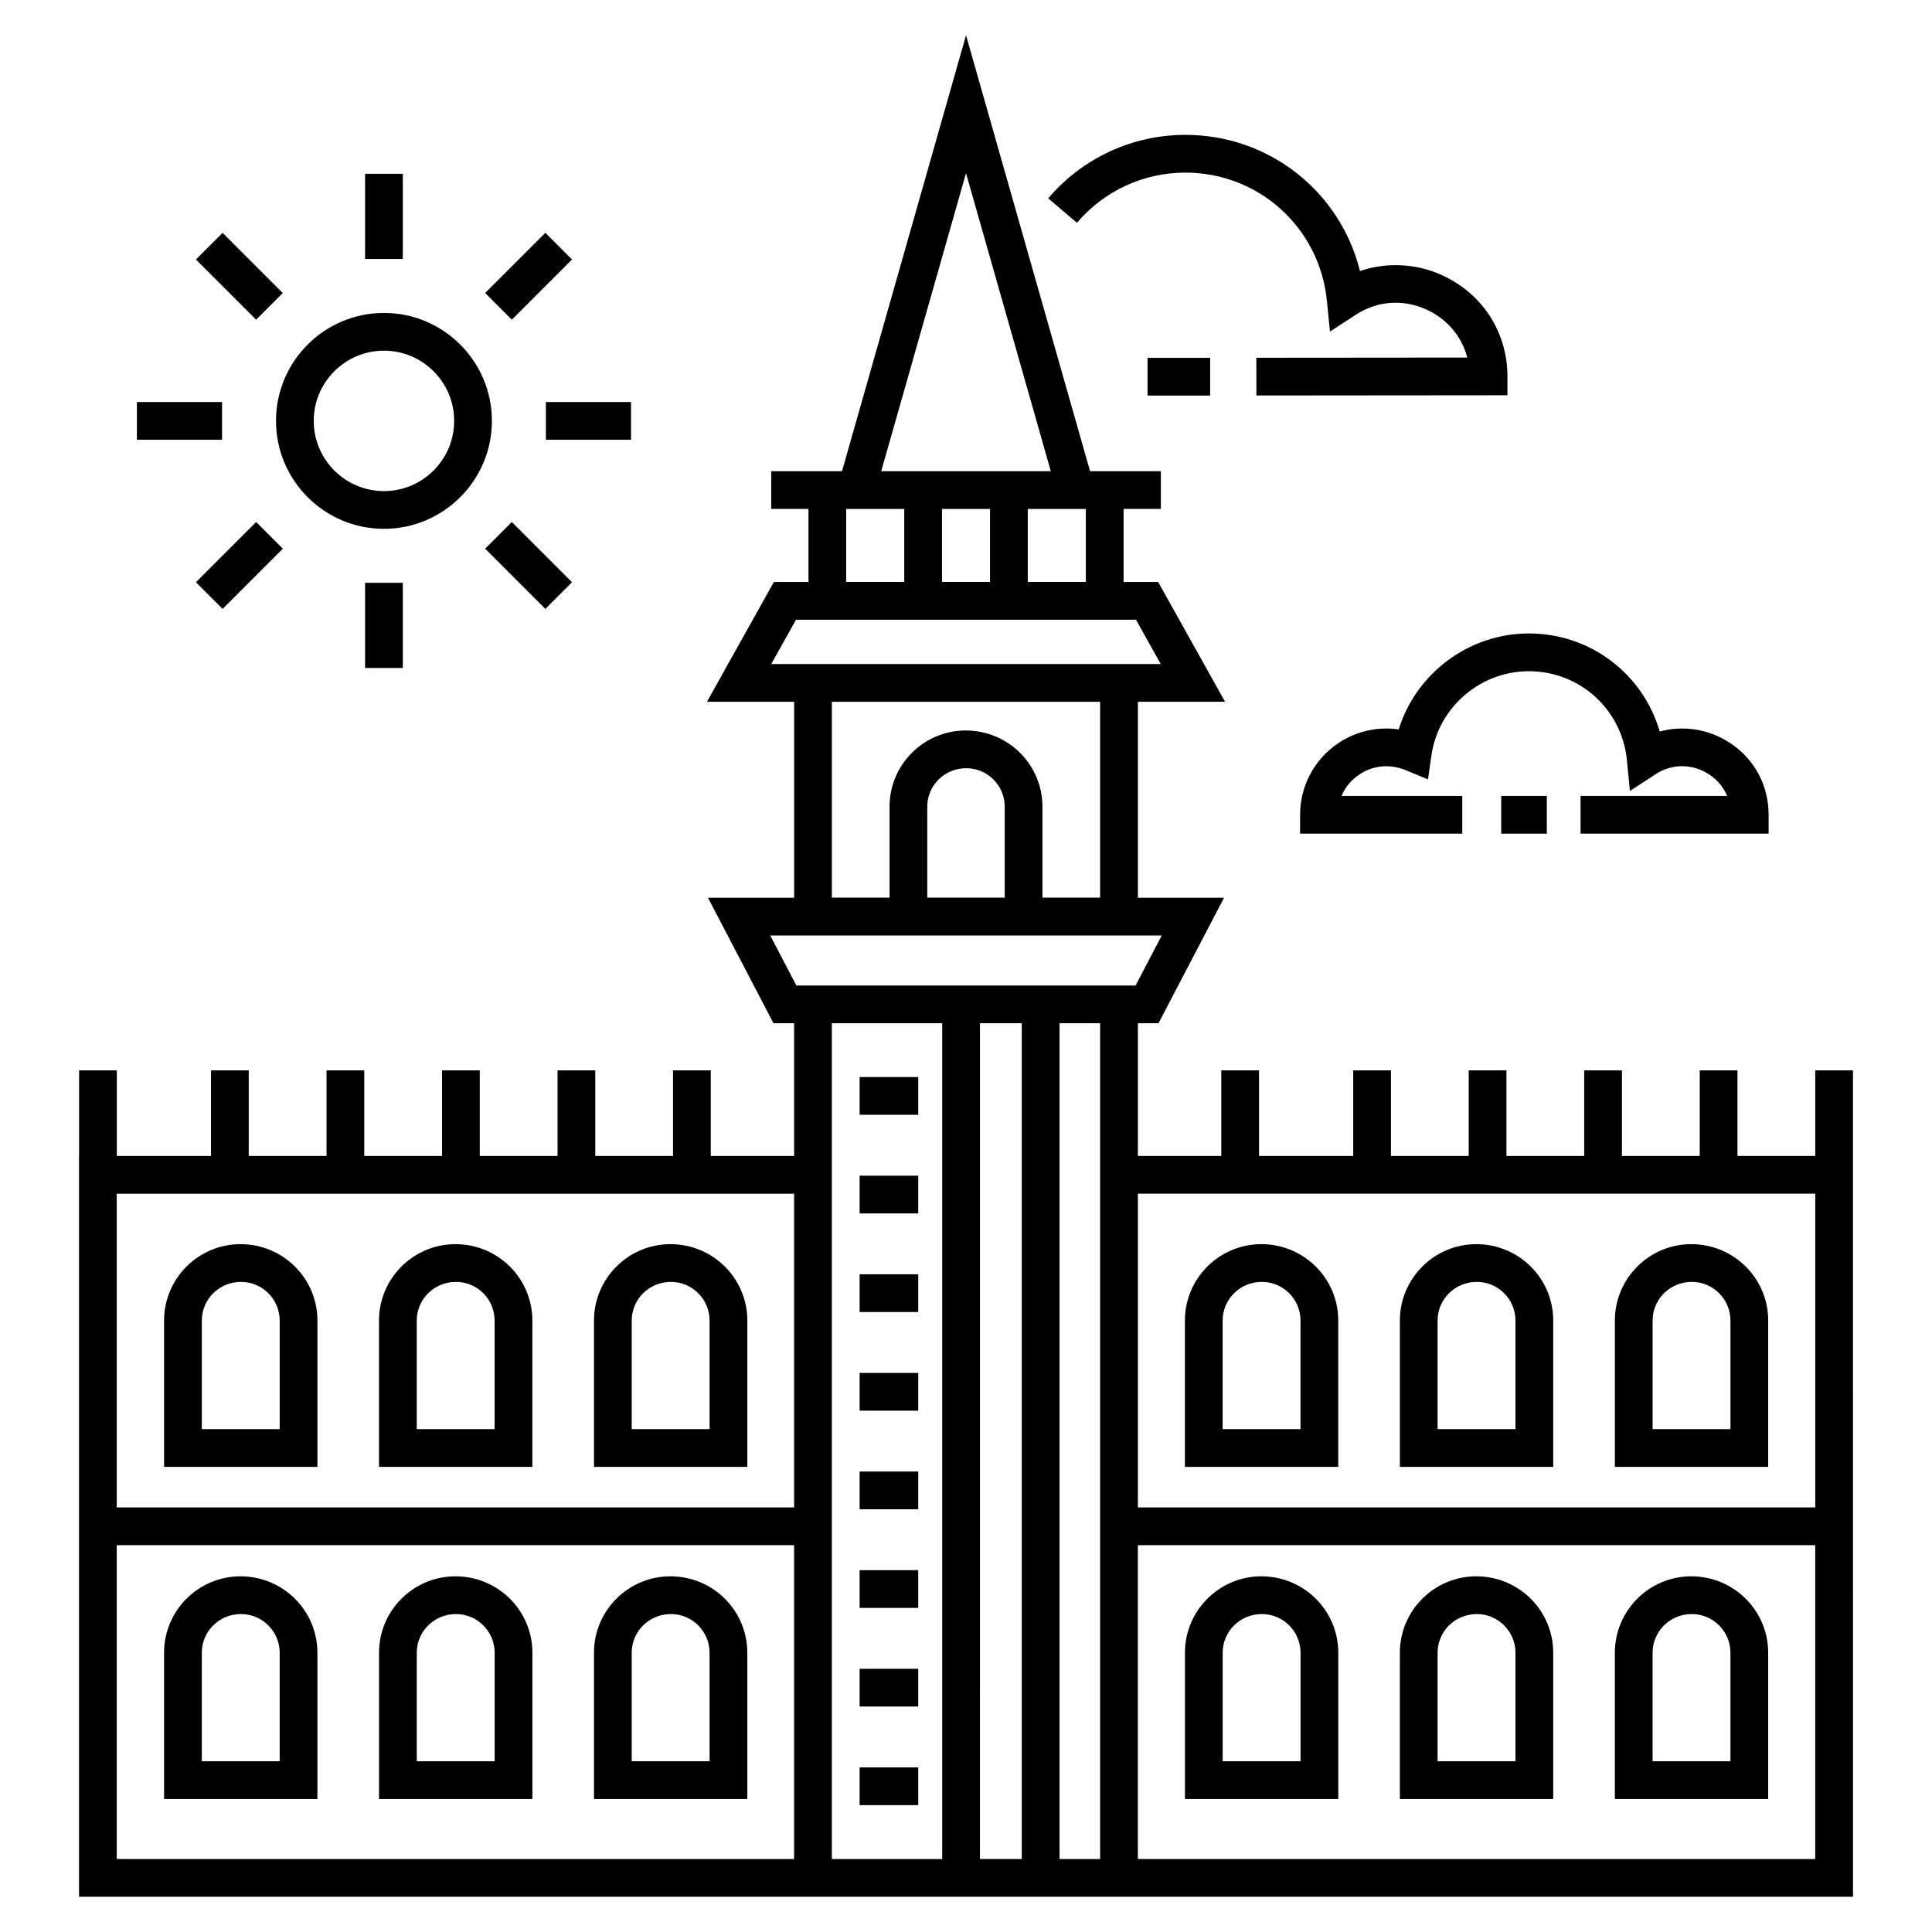
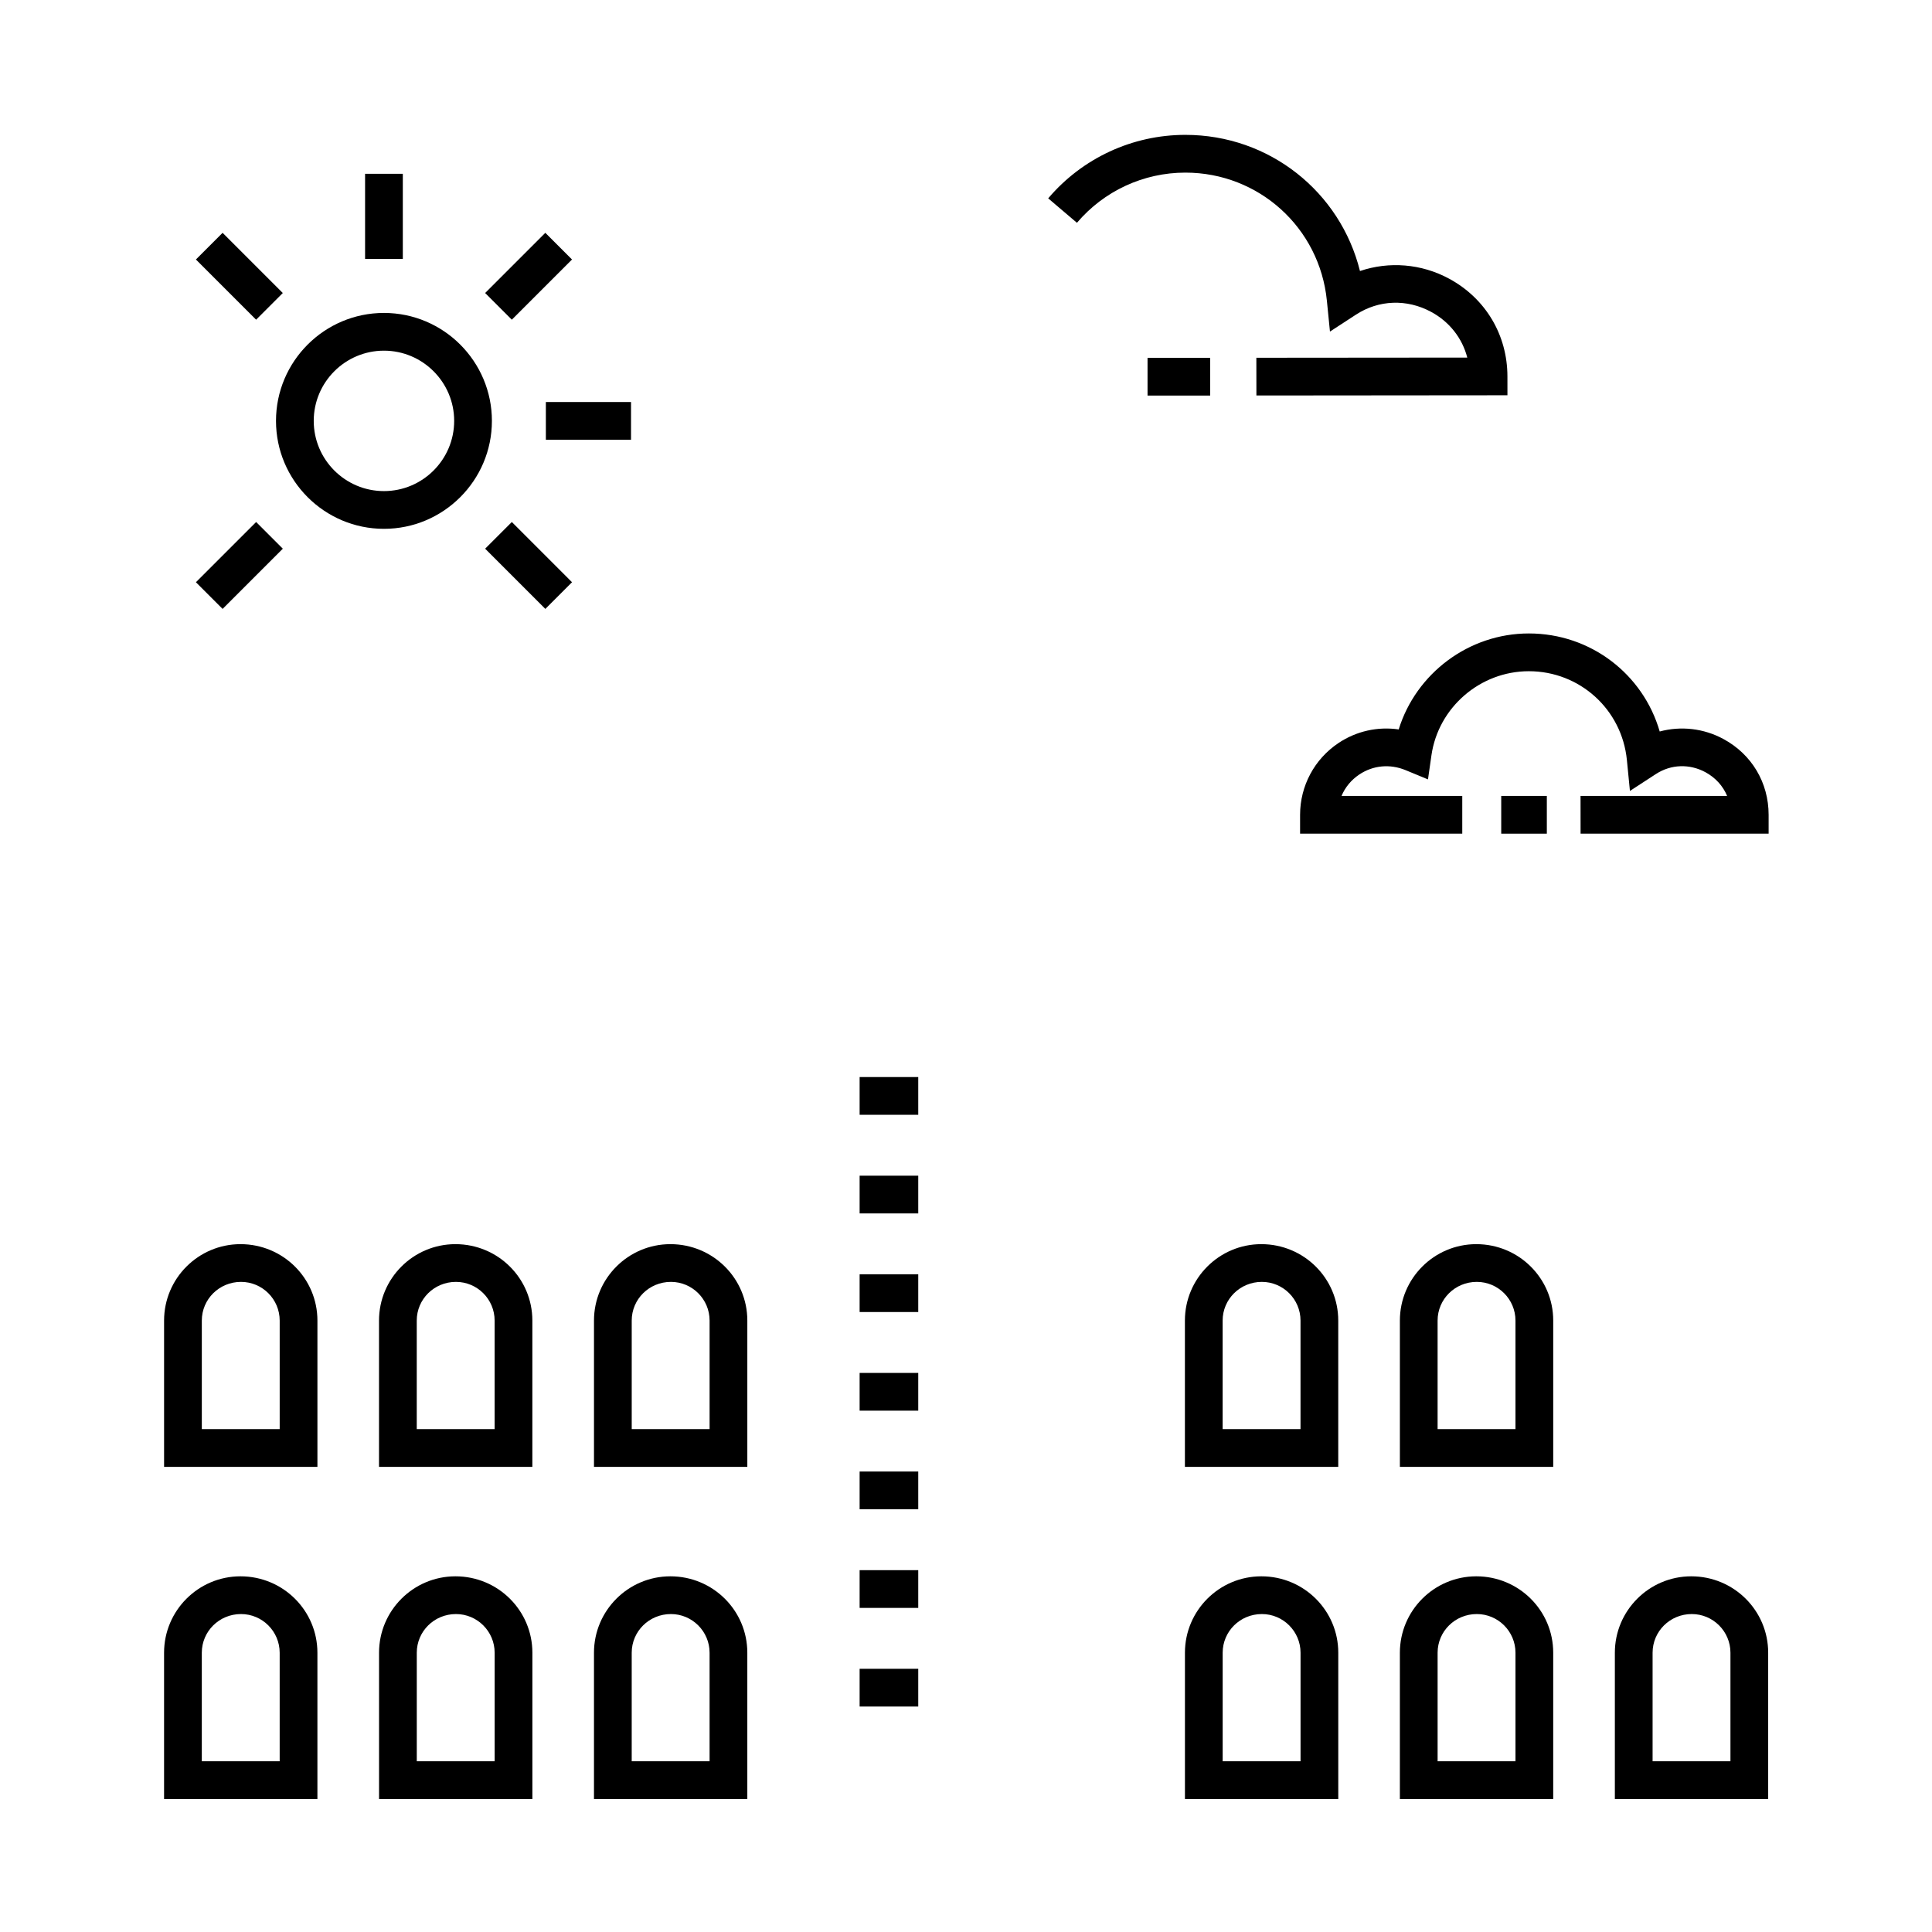
<svg xmlns="http://www.w3.org/2000/svg" fill="#000000" width="800px" height="800px" version="1.1" viewBox="144 144 512 512">
  <g>
    <path d="m371.81 429.43h15.535v10h-15.535z" />
    <path d="m371.81 455.57h15.535v10h-15.535z" />
    <path d="m371.81 481.7h15.535v10h-15.535z" />
    <path d="m371.81 507.84h15.535v10h-15.535z" />
    <path d="m371.81 533.97h15.535v10h-15.535z" />
    <path d="m371.81 560.11h15.535v10h-15.535z" />
    <path d="m371.81 586.25h15.535v10h-15.535z" />
-     <path d="m371.81 612.38h15.535v10h-15.535z" />
-     <path d="m635.06 455.34v-27.672h-10v22.672h-20.613v-22.672h-10v22.672h-20.613v-22.672h-10v22.672h-20.613v-22.672h-10v22.672h-20.605v-22.672h-10v22.672h-24.965v-22.672h-10v22.672h-22.102v-35.172h5.465l17.371-33.262h-22.836v-51.93h23.102l-17.73-31.75h-9.16v-19.352h9.875v-10h-18.758l-32.871-115.53-32.867 115.53h-18.762v10h9.875v19.352h-9.172l-17.73 31.75h23.102v51.93h-22.836l17.363 33.262h5.469v35.172h-22.09v-22.672h-10v22.672h-20.605v-22.672h-10v22.672h-20.613v-22.672h-10v22.672h-20.613v-22.672h-10v22.672h-20.613v-22.672h-10v22.672h-24.957v-22.672h-10v22.672h-0.016v196.32h470.12zm-10 5v83.148l-179.51-0.004v-83.145zm-214.8-78.465h-20.523v-24.098c0-5.621 4.57-10.195 10.332-10.195 5.621 0 10.191 4.574 10.191 10.195zm-42.012-103h15.387v19.344h-15.387zm25.387 0h12.73v19.344l-12.73-0.004zm38.121 0v19.344h-15.387v-19.344zm-31.754-88.984 22.473 78.98h-44.945zm-51.613 130.09 6.559-11.75h90.102l6.559 11.75zm87.156 10v51.898h-15.285v-24.098c0-11.137-9.059-20.195-20.332-20.195-11.133 0-20.191 9.059-20.191 20.195v24.098h-15.285v-51.898zm-87.426 61.93h103.75l-6.926 13.258h-89.902zm66.66 23.258v221.49h-11.082l0.004-221.49zm-60.332 128.32h-179.51v-83.145h179.51zm-179.51 93.176v-83.172h179.51v83.172l-179.51-0.004zm189.51-186.32v-35.172h29.25v221.49h-29.25zm71.098 186.32h-10.762v-221.5h10.762zm10 0v-83.172h179.51v83.172l-179.51-0.004z" />
    <path d="m228.12 493.96c0-11.164-9.082-20.246-20.387-20.246-11.168 0-20.25 9.082-20.25 20.246v38.773h40.637zm-10 28.773h-20.637v-28.773c0-5.648 4.602-10.246 10.387-10.246 5.648 0 10.25 4.594 10.25 10.246z" />
    <path d="m285.08 493.96c0-11.164-9.082-20.246-20.387-20.246-11.168 0-20.25 9.082-20.25 20.246v38.773h40.637zm-10 28.773h-20.637v-28.773c0-5.648 4.602-10.246 10.387-10.246 5.648 0 10.25 4.594 10.25 10.246z" />
    <path d="m342.05 493.96c0-11.164-9.082-20.246-20.387-20.246-11.168 0-20.25 9.082-20.25 20.246v38.773h40.637zm-10 28.773h-20.637v-28.773c0-5.648 4.602-10.246 10.387-10.246 5.648 0 10.25 4.594 10.25 10.246z" />
    <path d="m498.65 493.96c0-11.164-9.082-20.246-20.387-20.246-11.168 0-20.25 9.082-20.25 20.246v38.773h40.637zm-10 28.773h-20.637v-28.773c0-5.648 4.602-10.246 10.387-10.246 5.648 0 10.25 4.594 10.25 10.246z" />
    <path d="m555.62 493.96c0-11.164-9.082-20.246-20.387-20.246-11.168 0-20.25 9.082-20.25 20.246v38.773h40.637zm-10.004 28.773h-20.637v-28.773c0-5.648 4.602-10.246 10.387-10.246 5.648 0 10.25 4.594 10.25 10.246z" />
-     <path d="m612.59 493.96c0-11.164-9.082-20.246-20.387-20.246-11.164 0-20.246 9.082-20.246 20.246v38.773h40.633zm-10 28.773h-20.633v-28.773c0-5.648 4.594-10.246 10.383-10.246 5.648 0 10.25 4.594 10.25 10.246z" />
    <path d="m207.73 561.74c-11.168 0-20.25 9.082-20.25 20.25v38.77h40.637v-38.77c0-11.168-9.082-20.25-20.387-20.25zm10.387 49.016h-20.637v-28.766c0-5.648 4.602-10.25 10.387-10.25 5.648 0 10.25 4.602 10.25 10.25z" />
    <path d="m264.7 561.74c-11.168 0-20.25 9.082-20.25 20.25v38.77h40.637v-38.77c0-11.168-9.082-20.25-20.387-20.25zm10.387 49.016h-20.637v-28.766c0-5.648 4.602-10.25 10.387-10.25 5.648 0 10.25 4.602 10.25 10.25z" />
    <path d="m321.66 561.74c-11.168 0-20.25 9.082-20.25 20.25v38.77h40.637v-38.77c0-11.168-9.082-20.25-20.387-20.25zm10.387 49.016h-20.637v-28.766c0-5.648 4.602-10.25 10.387-10.25 5.648 0 10.25 4.602 10.25 10.25z" />
    <path d="m478.27 561.74c-11.168 0-20.25 9.082-20.25 20.25v38.77h40.637v-38.77c0-11.168-9.082-20.25-20.387-20.25zm10.387 49.016h-20.637v-28.766c0-5.648 4.602-10.25 10.387-10.25 5.648 0 10.25 4.602 10.25 10.25z" />
    <path d="m535.23 561.74c-11.168 0-20.25 9.082-20.25 20.25v38.77h40.637v-38.77c0.004-11.168-9.082-20.25-20.387-20.25zm10.387 49.016h-20.637v-28.766c0-5.648 4.602-10.25 10.387-10.25 5.648 0 10.25 4.602 10.25 10.25z" />
    <path d="m592.2 561.74c-11.164 0-20.246 9.082-20.246 20.25v38.77h40.633v-38.77c0-11.168-9.082-20.25-20.387-20.25zm10.387 49.016h-20.633v-28.766c0-5.648 4.594-10.25 10.383-10.25 5.648 0 10.25 4.602 10.25 10.25z" />
    <path d="m274.36 255.54c0-15.777-12.832-28.609-28.609-28.609s-28.609 12.832-28.609 28.609c0 15.773 12.832 28.605 28.609 28.605s28.609-12.832 28.609-28.605zm-28.609 18.605c-10.262 0-18.609-8.344-18.609-18.605 0-10.262 8.352-18.609 18.609-18.609 10.262 0 18.609 8.352 18.609 18.609 0 10.258-8.348 18.605-18.609 18.605z" />
    <path d="m240.75 190.06h10v22.562h-10z" />
    <path d="m202.99 205.7 15.953 15.953-7.07 7.07-15.953-15.953z" />
-     <path d="m180.28 250.54h22.566v10h-22.566z" />
    <path d="m211.88 282.34 7.07 7.07-15.957 15.957-7.07-7.07z" />
-     <path d="m240.75 298.45h10v22.566h-10z" />
    <path d="m279.64 282.34 15.953 15.957-7.07 7.07-15.953-15.957z" />
    <path d="m288.66 250.54h22.566v10h-22.566z" />
    <path d="m288.52 205.7 7.07 7.07-15.953 15.953-7.07-7.07z" />
    <path d="m448.11 238.83h16.594v10h-16.594z" />
    <path d="m476.96 248.81 66.527-0.059-0.004-5c-0.012-10.984-5.781-20.656-15.438-25.887-7.387-4.004-15.965-4.644-23.637-2.035-5.207-20.996-24.012-36.086-46.27-36.086h-0.043c-14.004 0.012-27.242 6.144-36.312 16.824l7.617 6.477c7.172-8.441 17.633-13.289 28.703-13.297h0.035c19.453 0 35.574 14.586 37.5 33.941l0.816 8.184 6.891-4.488c6.039-3.941 13.496-4.211 19.938-0.723 4.859 2.633 8.234 6.973 9.562 12.102l-55.898 0.047z" />
    <path d="m541.84 354.93h12.086v10h-12.086z" />
    <path d="m562.87 364.93h49.832v-5c0-8.508-4.465-16.008-11.941-20.066-5.273-2.863-11.324-3.516-16.922-2.012-4.391-15.191-18.297-25.98-34.676-25.98-15.945 0-29.906 10.605-34.492 25.434-5.586-0.812-11.25 0.449-15.988 3.625-6.352 4.25-10.148 11.355-10.148 19v5h42.98v-10h-31.996c0.949-2.277 2.559-4.242 4.723-5.688 3.648-2.434 8.105-2.848 12.238-1.152l5.949 2.457 0.914-6.367c1.82-12.711 12.922-22.301 25.816-22.301 13.492 0 24.66 10.117 25.984 23.539l0.805 8.188 6.894-4.488c3.996-2.59 8.906-2.754 13.141-0.461 2.648 1.441 4.625 3.644 5.723 6.273h-38.848z" />
  </g>
</svg>